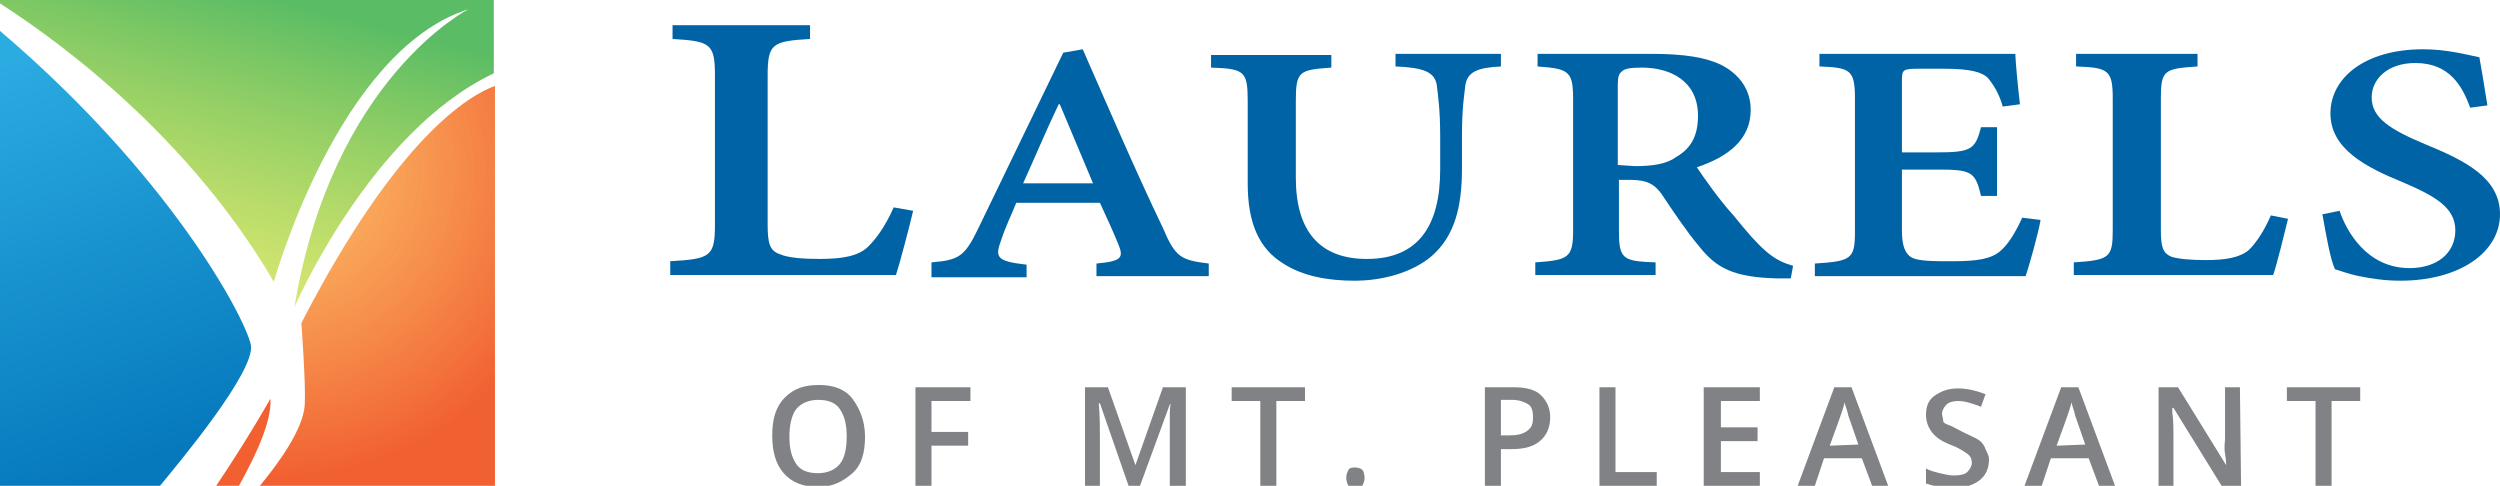
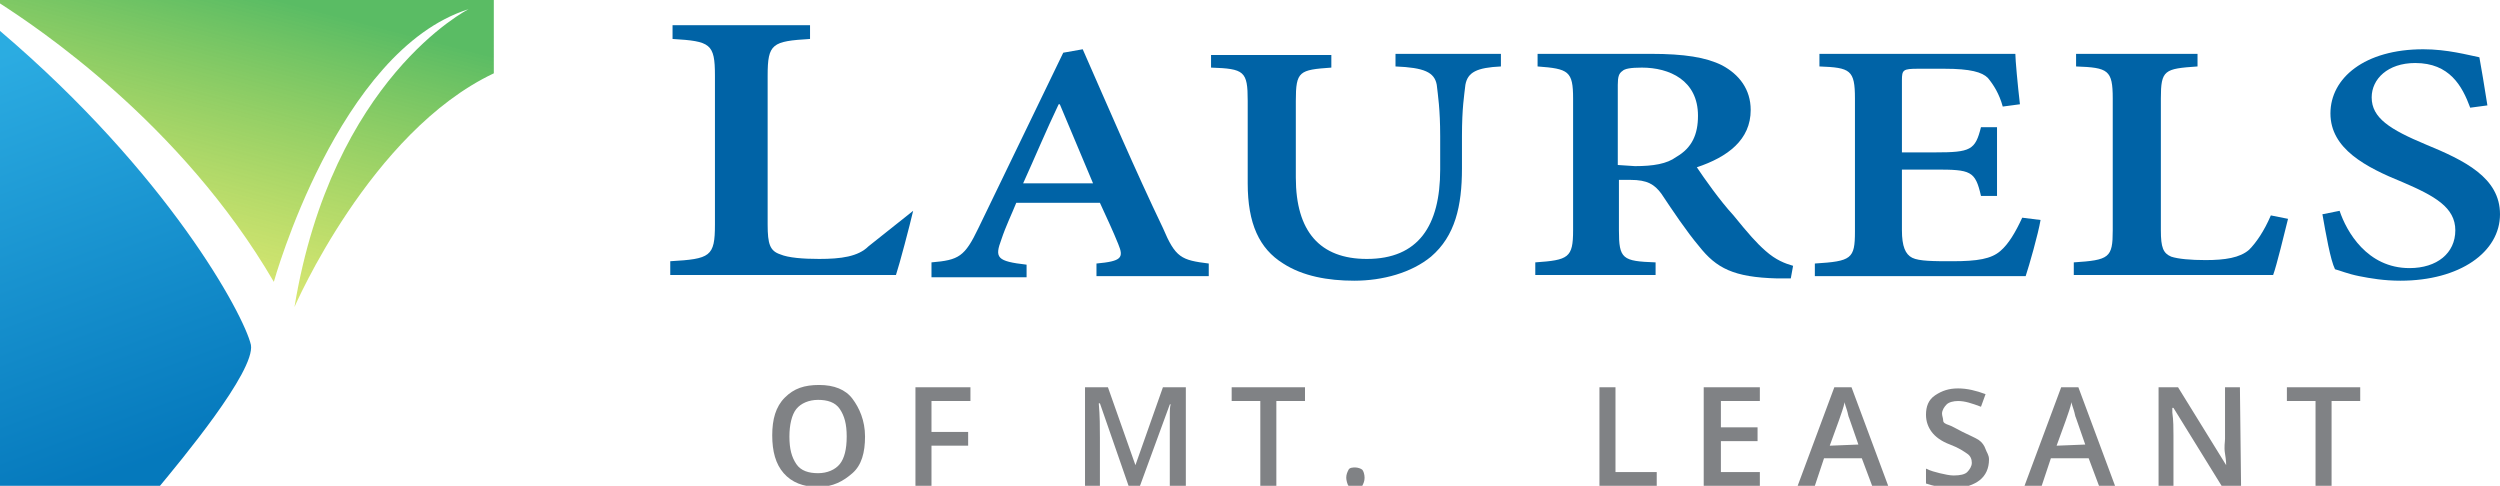
<svg xmlns="http://www.w3.org/2000/svg" version="1.1" id="Layer_1" x="0px" y="0px" viewBox="0 0 218.2 42.4" style="enable-background:new 0 0 218.2 42.4;" xml:space="preserve">
  <style type="text/css">
	.st0{fill:#0063A6;}
	.st1{fill:#808285;}
	.st2{opacity:0.96;fill:#F15A29;enable-background:new    ;}
	.st3{fill:url(#SVGID_1_);}
	.st4{fill:url(#SVGID_00000101085592551602026760000002404167719396969106_);}
	.st5{opacity:0.96;fill:url(#SVGID_00000139986361602677304670000003317504577240917692_);enable-background:new    ;}
</style>
-   <path class="st0" d="M79.7,18.4c-0.3,1.3-1.2,4.7-1.5,5.6H58.5v-1.2c3.5-0.2,3.9-0.4,3.9-3.2v-13c0-2.8-0.4-3-3.7-3.2V2.2h12v1.2  C67.4,3.6,67,3.8,67,6.6v13c0,1.7,0.2,2.3,1.1,2.6c0.7,0.3,2,0.4,3.4,0.4c1.9,0,3.4-0.2,4.3-1.1c0.7-0.7,1.5-1.8,2.2-3.4L79.7,18.4  L79.7,18.4z" />
+   <path class="st0" d="M79.7,18.4c-0.3,1.3-1.2,4.7-1.5,5.6H58.5v-1.2c3.5-0.2,3.9-0.4,3.9-3.2v-13c0-2.8-0.4-3-3.7-3.2V2.2h12v1.2  C67.4,3.6,67,3.8,67,6.6v13c0,1.7,0.2,2.3,1.1,2.6c0.7,0.3,2,0.4,3.4,0.4c1.9,0,3.4-0.2,4.3-1.1L79.7,18.4  L79.7,18.4z" />
  <path class="st0" d="M95.7,24.1V23c2.2-0.2,2.4-0.5,1.9-1.7c-0.4-1-1-2.3-1.6-3.6h-7.3c-0.4,1-0.9,2-1.3,3.2  c-0.6,1.6-0.4,1.9,2.2,2.2v1.1h-8.3v-1.3c2.4-0.2,2.9-0.5,4.1-3l7.4-15.3l1.7-0.3c2.2,5,4.6,10.6,7,15.6c1.1,2.6,1.6,2.8,4,3.1v1.1  L95.7,24.1L95.7,24.1z M92.5,9.1h-0.1c-1.1,2.3-2.1,4.7-3.1,6.9h6.1L92.5,9.1z" />
  <path class="st0" d="M131,5.8c-2.1,0.1-2.9,0.5-3.1,1.6c-0.1,0.9-0.3,2-0.3,4.5v2.8c0,3.3-0.6,5.9-2.7,7.7c-1.7,1.4-4.2,2.1-6.7,2.1  c-2.3,0-4.5-0.4-6.2-1.5c-2.1-1.3-3.1-3.5-3.1-7V8.8c0-2.6-0.3-2.8-3.2-2.9V4.8h10.5v1.1c-2.8,0.2-3.1,0.3-3.1,2.9v6.7  c0,4.7,2.1,7.1,6.2,7.1c4.5,0,6.4-2.9,6.4-7.8v-2.9c0-2.4-0.2-3.6-0.3-4.5c-0.2-1.1-1.1-1.5-3.6-1.6V4.7h9.2L131,5.8L131,5.8z" />
  <path class="st0" d="M156.3,24.3c-0.4,0-0.8,0-1.2,0c-3.8-0.1-5.3-0.9-6.8-2.8c-1.1-1.3-2.3-3.1-3.3-4.6c-0.6-0.8-1.2-1.2-2.7-1.2  h-1v4.4c0,2.5,0.3,2.7,3.2,2.8V24H134v-1.1c2.9-0.2,3.3-0.4,3.3-2.8V8.6c0-2.4-0.4-2.6-3.1-2.8V4.7h9.9c2.9,0,4.8,0.3,6.2,1  c1.5,0.8,2.5,2.1,2.5,3.9c0,2.6-2,4.1-4.7,5c0.6,0.9,2,2.9,3.2,4.2c1.3,1.6,2,2.4,2.8,3.1c0.9,0.8,1.7,1.1,2.4,1.3L156.3,24.3  L156.3,24.3z M142.7,14.5c1.6,0,2.8-0.2,3.6-0.8c1.4-0.8,1.9-2,1.9-3.6c0-3.1-2.5-4.2-4.9-4.2c-1,0-1.5,0.1-1.7,0.3  c-0.3,0.2-0.4,0.5-0.4,1.2v7L142.7,14.5L142.7,14.5z" />
  <path class="st0" d="M178.1,19.2c-0.2,1.2-1,4-1.3,4.9h-18.4V23c3.2-0.2,3.5-0.4,3.5-2.8V8.6c0-2.5-0.4-2.7-3.1-2.8V4.7h17.1  c0,0.5,0.2,2.7,0.4,4.4l-1.5,0.2c-0.3-1.1-0.8-1.9-1.3-2.5C173,6.3,172,6,169.7,6h-2.3c-1.3,0-1.4,0.1-1.4,1v6.3h2.9  c3.1,0,3.5-0.2,4-2.2h1.4v6h-1.4c-0.5-2.2-0.9-2.3-4-2.3H166v5.3c0,1.4,0.3,2.1,0.9,2.4c0.6,0.3,1.9,0.3,3.5,0.3  c2.2,0,3.4-0.2,4.2-0.9c0.7-0.6,1.3-1.6,1.9-2.9L178.1,19.2L178.1,19.2z" />
  <path class="st0" d="M199.7,19.1c-0.3,1.2-1,4.1-1.3,4.9H181v-1.1c3.1-0.2,3.4-0.4,3.4-2.8V8.6c0-2.5-0.4-2.7-3.2-2.8V4.7h10.6v1.1  c-2.9,0.2-3.2,0.3-3.2,2.8v11.5c0,1.5,0.2,2,0.9,2.3c0.6,0.2,1.7,0.3,3,0.3c1.7,0,3-0.2,3.8-0.9c0.6-0.6,1.3-1.6,1.9-3L199.7,19.1  L199.7,19.1z" />
  <path class="st0" d="M215.6,9.4c-0.7-1.9-1.8-3.9-4.8-3.9c-2.4,0-3.8,1.4-3.8,3c0,1.8,1.6,2.8,4.7,4.1c3.4,1.4,6.5,2.9,6.5,6.1  c0,3.3-3.5,5.8-8.7,5.8c-1.4,0-2.6-0.2-3.6-0.4s-1.7-0.5-2.1-0.6c-0.4-0.8-0.8-3.1-1.1-4.8l1.5-0.3c0.6,1.8,2.4,5,6.1,5  c2.4,0,4-1.3,4-3.3s-1.8-3-4.6-4.2c-3.2-1.3-6.3-2.9-6.3-6s3-5.6,8.1-5.6c2.1,0,3.9,0.5,4.9,0.7c0.2,1.1,0.4,2.3,0.7,4.2L215.6,9.4  L215.6,9.4z" />
  <path class="st1" d="M75.5,38.1c0,1.4-0.3,2.5-1.1,3.2s-1.7,1.2-3,1.2s-2.3-0.4-3-1.2s-1-1.9-1-3.3s0.3-2.5,1.1-3.3  c0.8-0.8,1.7-1.1,3-1.1s2.3,0.4,2.9,1.2S75.5,36.7,75.5,38.1L75.5,38.1z M68.9,38.1c0,1.1,0.2,1.8,0.6,2.4s1.1,0.8,1.9,0.8  s1.5-0.3,1.9-0.8s0.6-1.3,0.6-2.4s-0.2-1.8-0.6-2.4s-1.1-0.8-1.9-0.8s-1.5,0.3-1.9,0.8S68.9,37.1,68.9,38.1z" />
  <path class="st1" d="M81.3,42.4h-1.4v-8.6h4.8V35h-3.4v2.7h3.2v1.2h-3.2L81.3,42.4L81.3,42.4z" />
  <path class="st1" d="M98.5,42.4L96,35.2h-0.1c0.1,1.1,0.1,2.1,0.1,3v4.2h-1.3v-8.6h2l2.4,6.8l0,0l2.4-6.8h2v8.6h-1.4v-4.2  c0-0.4,0-1,0-1.7s0-1.1,0.1-1.2h-0.1l-2.6,7.1L98.5,42.4L98.5,42.4z" />
  <path class="st1" d="M111.4,42.4H110V35h-2.5v-1.2h6.4V35h-2.5V42.4z" />
  <path class="st1" d="M117.5,41.7c0-0.3,0.1-0.5,0.2-0.7s0.4-0.2,0.6-0.2s0.5,0.1,0.6,0.2s0.2,0.4,0.2,0.7s-0.1,0.5-0.2,0.7  s-0.4,0.2-0.6,0.2s-0.5-0.1-0.6-0.2S117.5,41.9,117.5,41.7L117.5,41.7z" />
-   <path class="st1" d="M135.3,36.4c0,0.9-0.3,1.6-0.9,2.1c-0.6,0.5-1.4,0.7-2.5,0.7H131v3.2h-1.4v-8.6h2.5c1.1,0,1.9,0.2,2.4,0.7  S135.3,35.6,135.3,36.4L135.3,36.4z M131,38h0.7c0.7,0,1.2-0.1,1.6-0.4c0.4-0.3,0.5-0.6,0.5-1.2c0-0.5-0.1-0.9-0.4-1.1  s-0.8-0.4-1.4-0.4h-1L131,38L131,38z" />
  <path class="st1" d="M139.6,42.4v-8.6h1.4v7.4h3.6v1.2H139.6z" />
  <path class="st1" d="M153.6,42.4h-4.9v-8.6h4.9V35h-3.4v2.3h3.2v1.2h-3.2v2.7h3.4V42.4L153.6,42.4z" />
  <path class="st1" d="M163.4,42.4l-0.9-2.4h-3.3l-0.8,2.4h-1.5l3.2-8.6h1.5l3.2,8.6H163.4L163.4,42.4z M162.2,38.8l-0.8-2.3  c-0.1-0.2-0.1-0.4-0.2-0.7c-0.1-0.3-0.2-0.6-0.2-0.7c-0.1,0.5-0.3,1-0.5,1.6l-0.8,2.2L162.2,38.8L162.2,38.8z" />
  <path class="st1" d="M173.6,40.1c0,0.8-0.3,1.4-0.8,1.8s-1.3,0.7-2.3,0.7s-1.8-0.2-2.4-0.4v-1.3c0.4,0.2,0.8,0.3,1.2,0.4  s0.9,0.2,1.2,0.2c0.6,0,1-0.1,1.2-0.3c0.2-0.2,0.4-0.5,0.4-0.8s-0.1-0.6-0.4-0.8s-0.7-0.5-1.5-0.8c-0.8-0.3-1.3-0.7-1.6-1.1  c-0.3-0.4-0.5-0.9-0.5-1.5c0-0.7,0.2-1.3,0.8-1.7s1.2-0.6,2-0.6c0.8,0,1.6,0.2,2.4,0.5l-0.4,1.1c-0.8-0.3-1.4-0.5-2-0.5  c-0.4,0-0.8,0.1-1,0.3c-0.2,0.2-0.4,0.5-0.4,0.8c0,0.2,0.1,0.4,0.1,0.6s0.2,0.3,0.5,0.4c0.3,0.1,0.6,0.3,1.2,0.6  c0.6,0.3,1.1,0.5,1.4,0.7s0.5,0.5,0.6,0.8S173.6,39.7,173.6,40.1L173.6,40.1z" />
  <path class="st1" d="M183.2,42.4l-0.9-2.4H179l-0.8,2.4h-1.5l3.2-8.6h1.5l3.2,8.6H183.2L183.2,42.4z M182,38.8l-0.8-2.3  c-0.1-0.2-0.1-0.4-0.2-0.7c-0.1-0.3-0.2-0.6-0.2-0.7c-0.1,0.5-0.3,1-0.5,1.6l-0.8,2.2L182,38.8L182,38.8z" />
  <path class="st1" d="M195.6,42.4h-1.7l-4.2-6.8h-0.1V36c0.1,0.7,0.1,1.4,0.1,2v4.4h-1.3v-8.6h1.7l4.2,6.8l0,0c0-0.1,0-0.4-0.1-1  s0-1,0-1.3v-4.5h1.3L195.6,42.4L195.6,42.4z" />
  <path class="st1" d="M203.5,42.4h-1.4V35h-2.5v-1.2h6.4V35h-2.5L203.5,42.4L203.5,42.4z" />
-   <path class="st2" d="M23.6,34.8c0,0-1.9,3.4-4.8,7.7h2C21.4,41.4,23.8,37.2,23.6,34.8z" />
  <linearGradient id="SVGID_1_" gradientUnits="userSpaceOnUse" x1="22.816" y1="112.346" x2="14.736" y2="143.336" gradientTransform="matrix(1 0 0 1 0 -114)">
    <stop offset="4.000000e-02" style="stop-color:#57BB61;stop-opacity:0.98" />
    <stop offset="1" style="stop-color:#DBE120;stop-opacity:0.6" />
  </linearGradient>
  <path class="st3" d="M23.9,24.6c0,0,5.6-20.2,17-23.8c0,0-11.9,6-15.2,26c0,0,6.6-15.3,17.4-20.4V0H0v0.3  C3.1,2.3,15.8,10.7,23.9,24.6L23.9,24.6z" />
  <linearGradient id="SVGID_00000142177848523848825970000018028981882391518131_" gradientUnits="userSpaceOnUse" x1="12.518" y1="154.527" x2="-7.242" y2="101.237" gradientTransform="matrix(1 0 0 1 0 -114)">
    <stop offset="0" style="stop-color:#0076BB;stop-opacity:0.98" />
    <stop offset="0.66" style="stop-color:#27AAE1;stop-opacity:0.98" />
  </linearGradient>
  <path style="fill:url(#SVGID_00000142177848523848825970000018028981882391518131_);" d="M21.9,30.1C21.3,27.5,14.7,15.2,0,2.7v39.9  h13.8C15.7,40.3,22.3,32.4,21.9,30.1L21.9,30.1z" />
  <radialGradient id="SVGID_00000027605483910381004420000016010651514726509983_" cx="-8.661" cy="562.497" r="38.04" gradientTransform="matrix(0.7 0 0 0.7 30.21 -378.88)" gradientUnits="userSpaceOnUse">
    <stop offset="0" style="stop-color:#FBB040;stop-opacity:0.8" />
    <stop offset="1" style="stop-color:#F15A29" />
  </radialGradient>
-   <path style="opacity:0.96;fill:url(#SVGID_00000027605483910381004420000016010651514726509983_);enable-background:new    ;" d="  M43.2,7.5c-2.2,0.8-8.5,4.4-16.9,20.7c0,0,0.4,5.2,0.3,7.1c-0.1,2.2-2.5,5.4-4,7.2h20.6V7.5L43.2,7.5z" />
</svg>